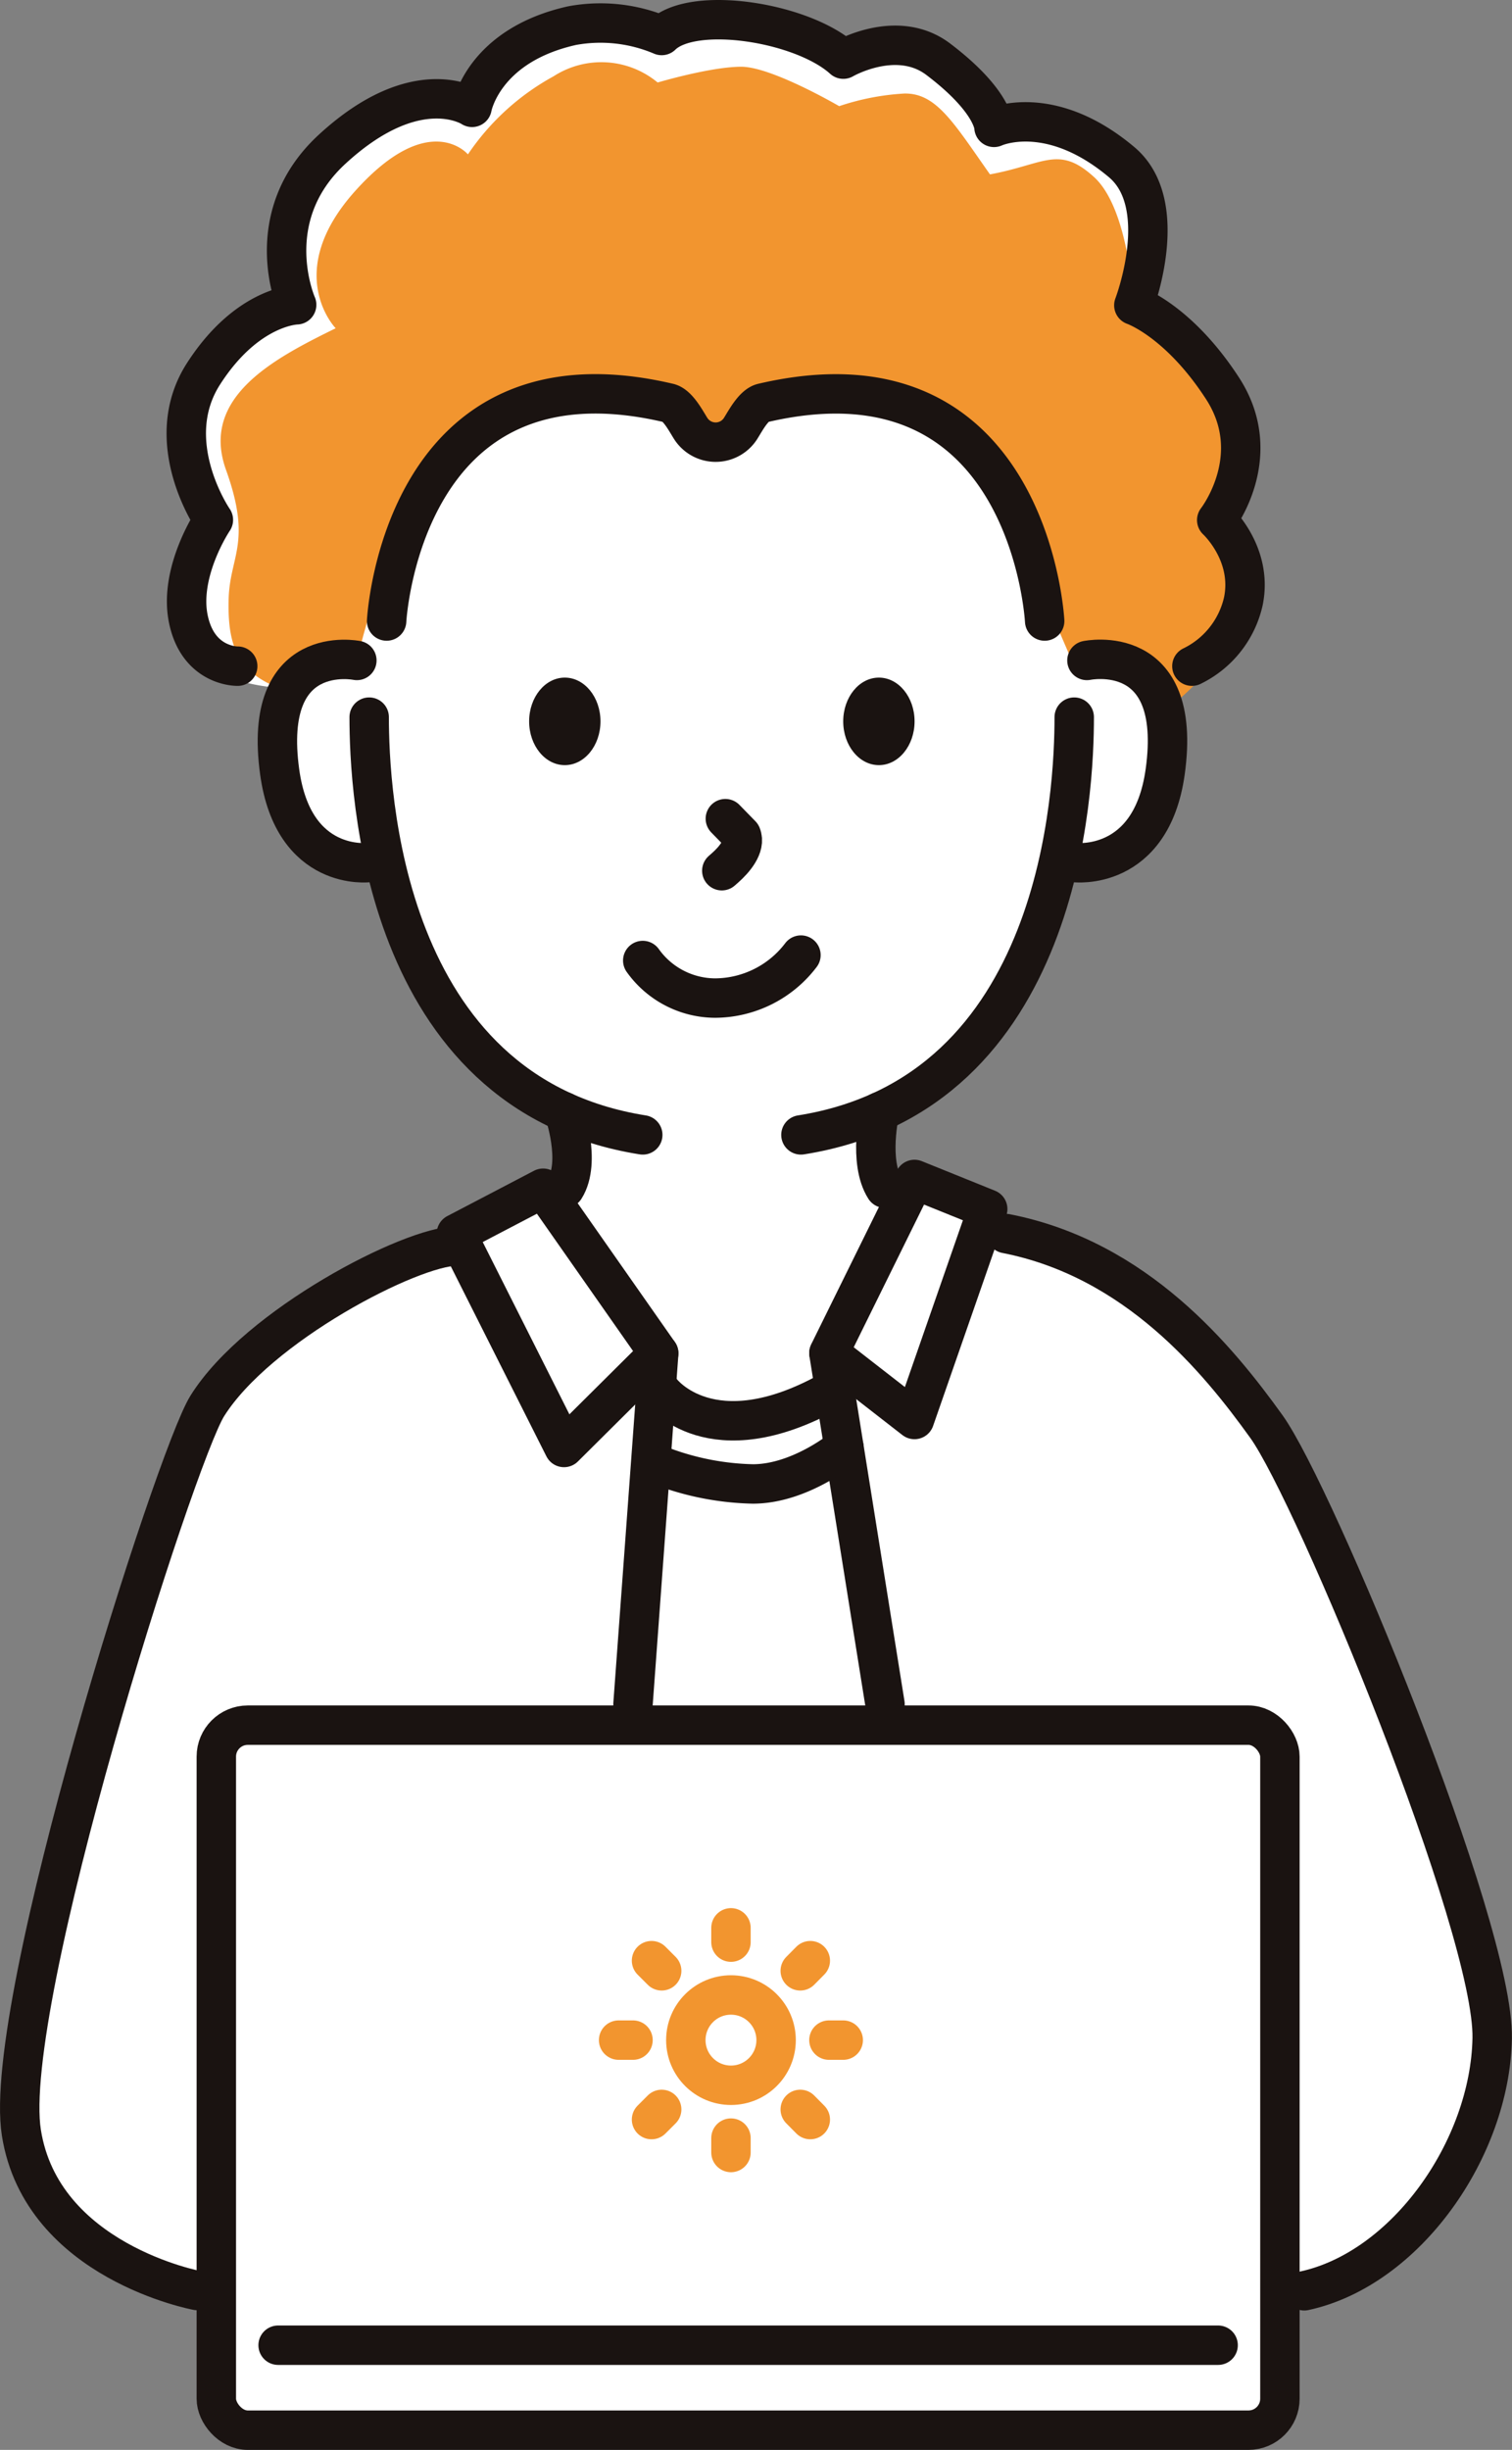
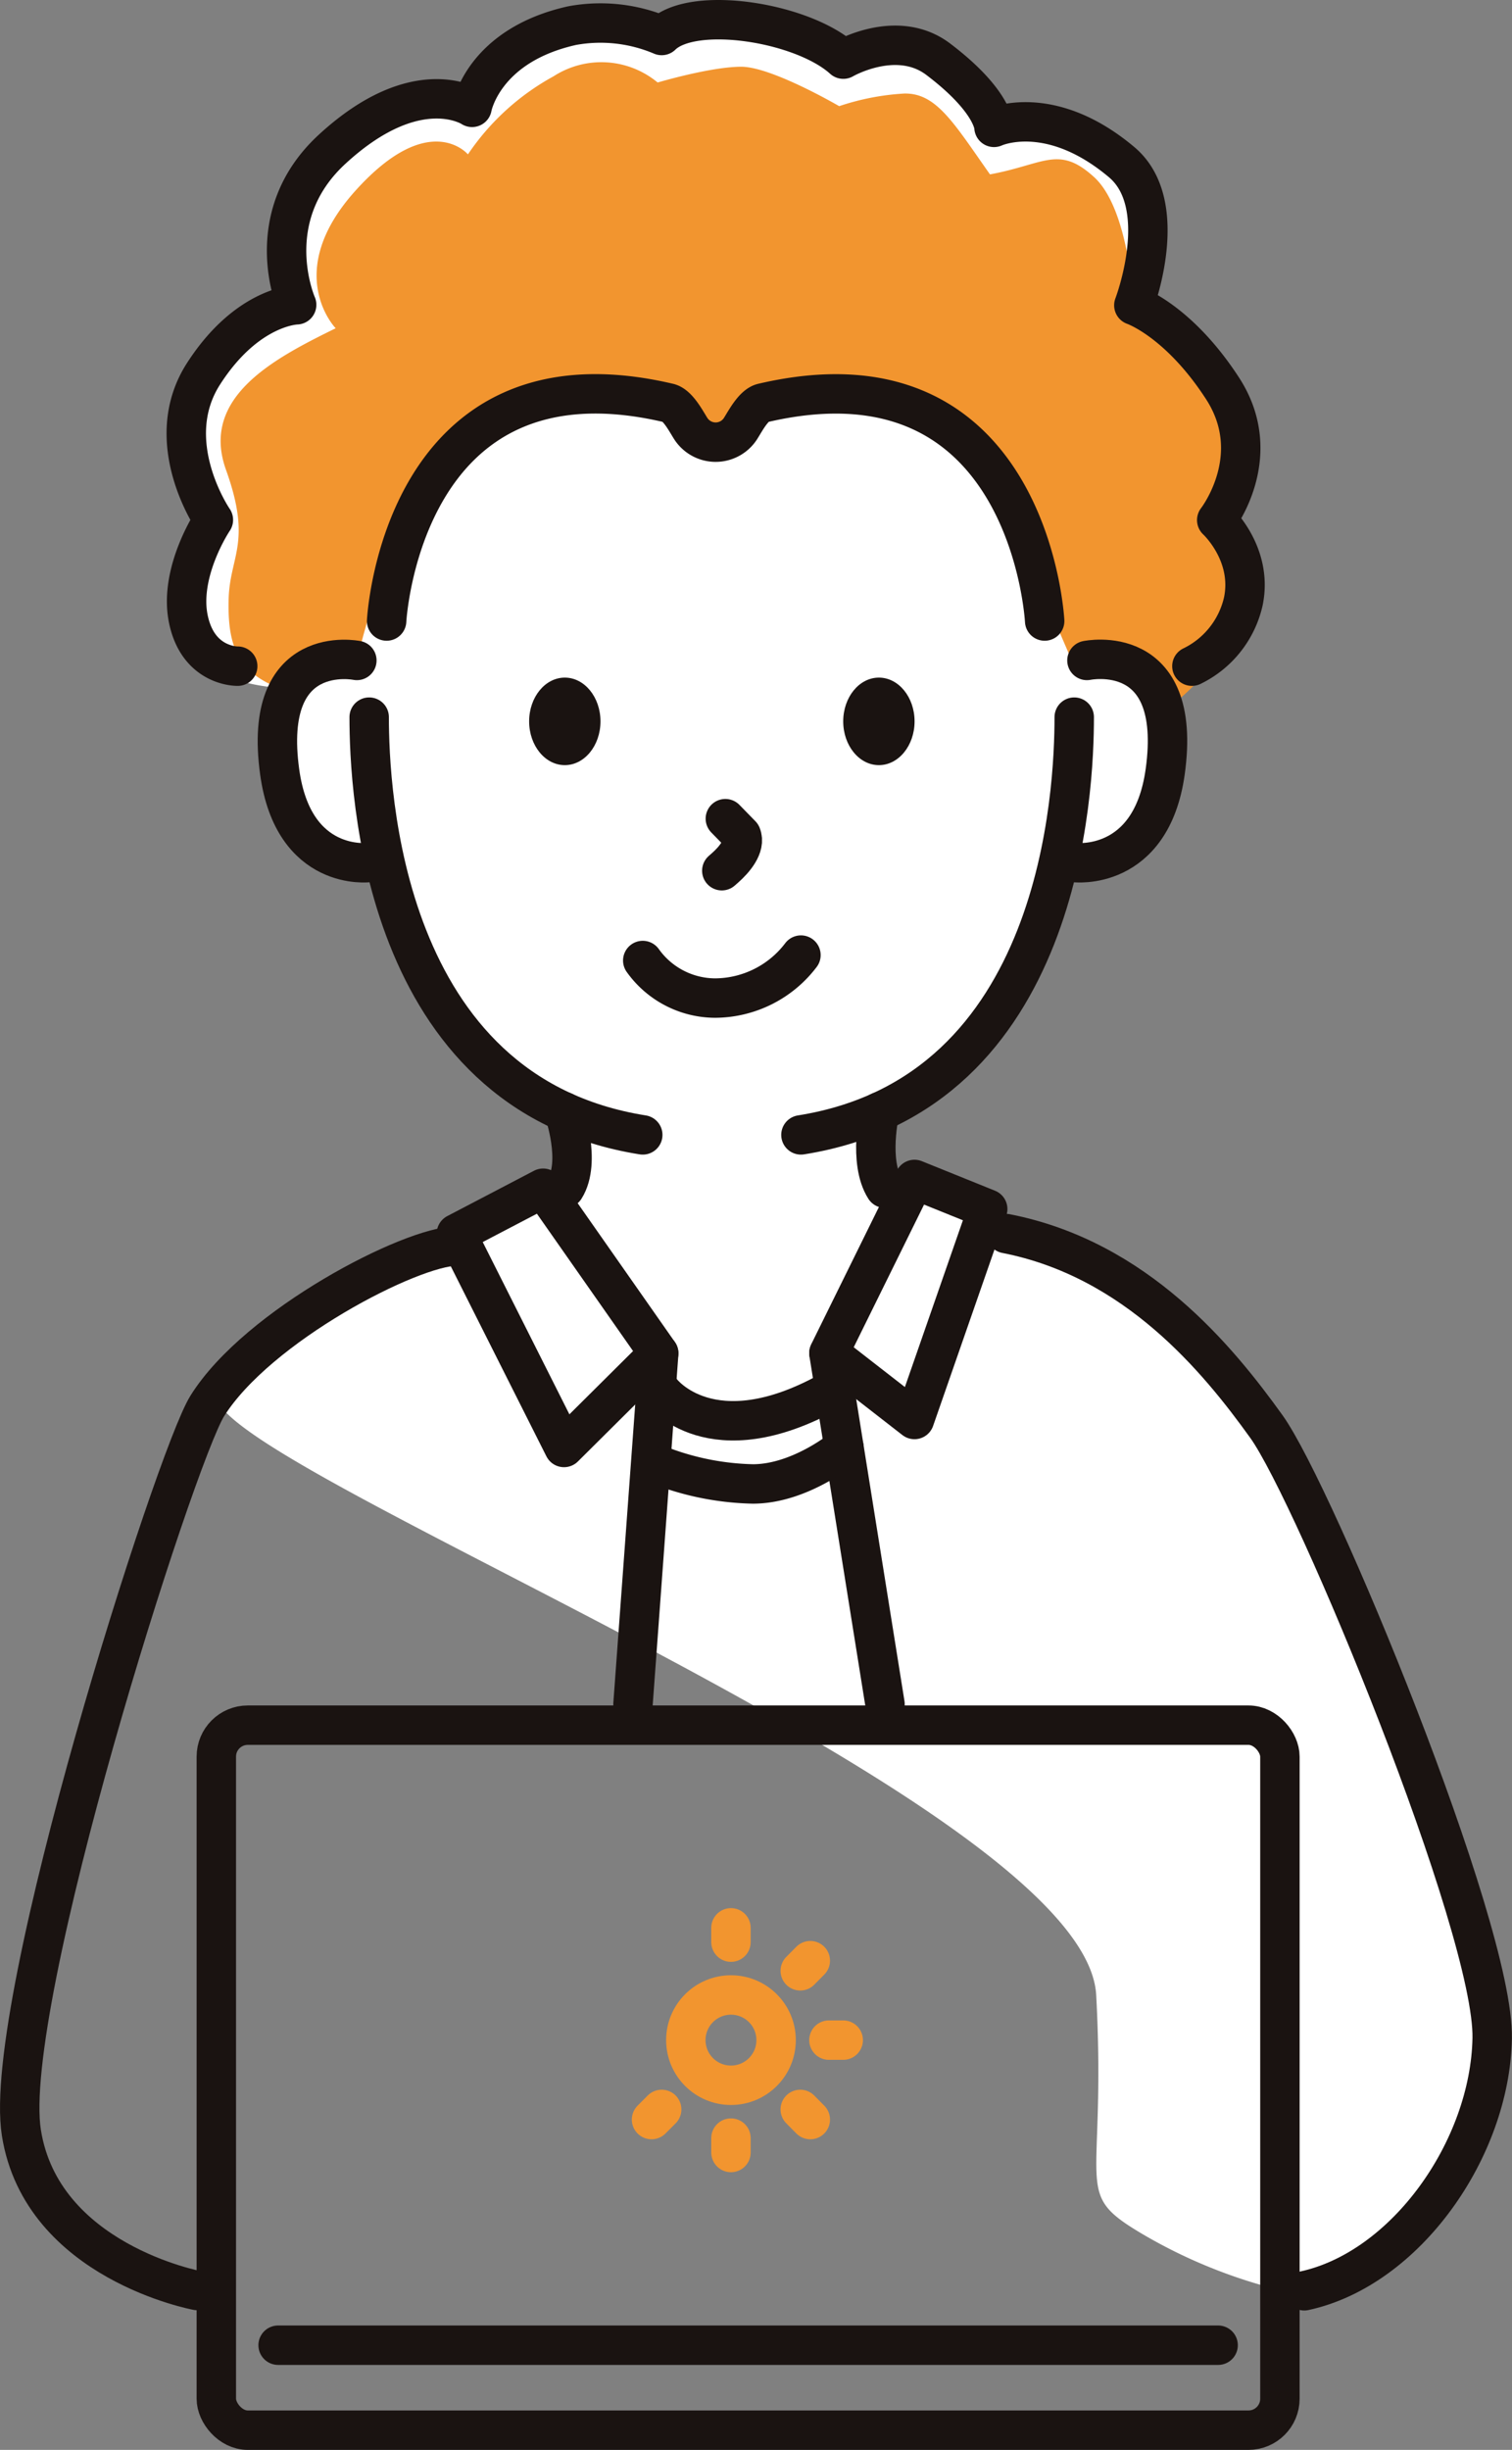
<svg xmlns="http://www.w3.org/2000/svg" viewBox="0 0 153.42 248.53">
  <rect x="0" y="0" width="153.42" height="248.53" fill="#808080" stroke="none" />
  <defs>
    <style>.cls-1{fill:#fff;}.cls-2{fill:#f2952f;}.cls-3,.cls-5{fill:none;stroke-linecap:round;stroke-linejoin:round;stroke-width:4px;}.cls-3{stroke:#1a1311;}.cls-4{fill:#1a1311;}.cls-5{stroke:#f2952f;}</style>
  </defs>
  <g id="レイヤー_2" data-name="レイヤー 2">
    <g id="レイヤー_2-2" data-name="レイヤー 2">
-       <path id="パス_205" data-name="パス 205" class="cls-1" d="M118.47,74.18C118.65,84.94,106,88.34,106,88.34a30.54,30.54,0,0,1-5.77,13.14,66.23,66.23,0,0,1-11,11.3l.54,9.91,2.36-2.15,8.06,2.15V126c10-.25,18.39,7.53,26.53,15.2s26.26,54,24.25,69.59-21.13,21.62-21.13,21.62v14.14H22l.43-14.14a52.19,52.19,0,0,1-14.32-5.76c-7.28-4.3-3.65-4.2-4.72-24.25S18.77,147.89,22,141.18s24.37-14.77,24.37-14.77l11-5.86.33-5.42s-.41-2.35-6.3-5.89S39.27,88.33,39.27,88.33a29.73,29.73,0,0,1-8.4-3.64c-3.3-2.34-2.72-9-2.73-11.94v-3s-9.76-.41-9-6.89,1.27-12.43,1.27-12.43S16,45.25,19.59,40s10.5-9,10.5-9-1.41-12.19,3.61-15.8S47.89,10.9,47.89,10.9s.9-5.83,6.76-7.22a34,34,0,0,1,12.48-.07s10-3.09,12-1.6A51.49,51.49,0,0,0,84.9,5.43s6.18-1.32,7.89-.61,7.86,7.34,7.86,7.34,11.51-.2,13.6,4.7,1,14.05,1,14.05,8.51,4.6,9.53,13.44S127,60.58,125.9,62.87,117.63,69.44,118.47,74.18Z" />
+       <path id="パス_205" data-name="パス 205" class="cls-1" d="M118.47,74.18C118.65,84.94,106,88.34,106,88.34a30.54,30.54,0,0,1-5.77,13.14,66.23,66.23,0,0,1-11,11.3l.54,9.91,2.36-2.15,8.06,2.15V126c10-.25,18.39,7.53,26.53,15.2s26.26,54,24.25,69.59-21.13,21.62-21.13,21.62v14.14l.43-14.14a52.19,52.19,0,0,1-14.32-5.76c-7.28-4.3-3.65-4.2-4.72-24.25S18.77,147.89,22,141.18s24.37-14.77,24.37-14.77l11-5.86.33-5.42s-.41-2.35-6.3-5.89S39.27,88.33,39.27,88.33a29.73,29.73,0,0,1-8.4-3.64c-3.3-2.34-2.72-9-2.73-11.94v-3s-9.76-.41-9-6.89,1.27-12.43,1.27-12.43S16,45.25,19.59,40s10.5-9,10.5-9-1.41-12.19,3.61-15.8S47.89,10.9,47.89,10.9s.9-5.83,6.76-7.22a34,34,0,0,1,12.48-.07s10-3.09,12-1.6A51.49,51.49,0,0,0,84.9,5.43s6.18-1.32,7.89-.61,7.86,7.34,7.86,7.34,11.51-.2,13.6,4.7,1,14.05,1,14.05,8.51,4.6,9.53,13.44S127,60.58,125.9,62.87,117.63,69.44,118.47,74.18Z" />
      <path id="パス_211" data-name="パス 211" class="cls-2" d="M34.06,33.3c-6.09,3-13.8,6.93-11.13,14.36s.38,8.7.27,13.13.76,7.26,4.94,8.94c4.65-5.12,8.07-2.7,8.07-2.7s3.18-14,8.14-19S54,37.5,60.92,39.2s9.86,6.31,11.69,5.68,3.6-4.91,9.61-4.79,16.43,3.4,19.86,11.4S109,67.58,109,67.58s3.3-2.24,5.76,0a13.71,13.71,0,0,1,3.38,4.63s8.41-6.52,8-11.26a19.48,19.48,0,0,0-2.7-8.24s4.22-5,1-12.74-9.42-9-9.42-9-.4-9.71-4-13-5.06-1.29-10.57-.28C96.75,12.43,95,9.42,91.75,9.49a25.14,25.14,0,0,0-6.6,1.28s-6.84-4-9.94-4-8.48,1.6-8.48,1.6a8.94,8.94,0,0,0-10.56-.63,24.83,24.83,0,0,0-8.69,7.92S43.59,11,36.08,19.33,34.06,33.3,34.06,33.3Z" />
      <path id="パス_270" data-name="パス 270" class="cls-3" d="M36.21,67S26.54,65,28.38,78.32c1.4,10.17,9.06,9.18,9.06,9.18" />
      <path id="パス_271" data-name="パス 271" class="cls-3" d="M65.22,115.13C38.67,110.92,37.46,80,37.46,72.75" />
      <ellipse id="楕円形_41" data-name="楕円形 41" class="cls-4" cx="57.31" cy="73.18" rx="3.62" ry="4.44" />
      <ellipse id="楕円形_42" data-name="楕円形 42" class="cls-4" cx="89.18" cy="73.18" rx="3.62" ry="4.44" />
      <path id="パス_272" data-name="パス 272" class="cls-3" d="M73.6,83.05l1.62,1.66c.47,1.13-.74,2.53-1.65,3.33l-.33.29" />
      <path id="パス_273" data-name="パス 273" class="cls-3" d="M57.23,112.78s1.78,5.07.08,7.76" />
      <path id="パス_274" data-name="パス 274" class="cls-3" d="M110.29,67s9.8-2.06,7.94,11.29C116.81,88.49,109,87.5,109,87.5" />
      <path id="パス_275" data-name="パス 275" class="cls-3" d="M81.27,115.13C107.82,110.92,109,80,109,72.75" />
      <path id="パス_276" data-name="パス 276" class="cls-3" d="M89.26,112.78s-1.17,5.07.54,7.76" />
      <path id="パス_277" data-name="パス 277" class="cls-3" d="M65.22,97.44a9.06,9.06,0,0,0,7.32,3.81,11,11,0,0,0,8.73-4.36" />
      <path id="パス_278" data-name="パス 278" class="cls-3" d="M46.32,126.41c-4.58,0-20.18,8.05-25.29,16.22C17.77,147.85.1,203.28,2.17,216.36s17.84,16,17.84,16" />
      <path id="パス_279" data-name="パス 279" class="cls-3" d="M132.34,232.39c10.33-2.23,18.86-14.41,19.07-25.62s-18-55.21-22.91-62.05-13.21-17-26.42-19.58" />
      <rect id="長方形_154" data-name="長方形 154" class="cls-3" x="21.95" y="175.01" width="107.92" height="71.52" rx="3.19" />
      <circle id="楕円形_43" data-name="楕円形 43" class="cls-5" cx="74.17" cy="206.96" r="4.58" />
      <line id="線_51" data-name="線 51" class="cls-5" x1="74.17" y1="195.57" x2="74.17" y2="197.02" />
-       <line id="線_52" data-name="線 52" class="cls-5" x1="66.11" y1="198.9" x2="67.14" y2="199.93" />
-       <line id="線_53" data-name="線 53" class="cls-5" x1="62.77" y1="206.96" x2="64.23" y2="206.96" />
      <line id="線_54" data-name="線 54" class="cls-5" x1="66.11" y1="215.02" x2="67.14" y2="213.99" />
      <line id="線_55" data-name="線 55" class="cls-5" x1="74.17" y1="218.36" x2="74.17" y2="216.9" />
      <line id="線_56" data-name="線 56" class="cls-5" x1="82.22" y1="215.02" x2="81.2" y2="213.99" />
      <line id="線_57" data-name="線 57" class="cls-5" x1="85.56" y1="206.96" x2="84.11" y2="206.96" />
      <line id="線_58" data-name="線 58" class="cls-5" x1="82.22" y1="198.9" x2="81.2" y2="199.93" />
      <line id="線_59" data-name="線 59" class="cls-3" x1="28.22" y1="237.91" x2="123.6" y2="237.91" />
      <path id="パス_280" data-name="パス 280" class="cls-3" d="M39.23,63s1.48-28.48,28.6-22.12c.93.21,1.74,1.77,2.25,2.58h0a3,3,0,0,0,4.14.93,3,3,0,0,0,.93-.93h0c.51-.81,1.32-2.37,2.25-2.58C104.52,34.54,106,63,106,63" />
      <path id="パス_281" data-name="パス 281" class="cls-3" d="M55.11,120.54l-8.8,4.6,10.92,21.7,9.61-9.55Z" />
      <path id="パス_323" data-name="パス 323" class="cls-3" d="M120.94,67.58A9.67,9.67,0,0,0,126.16,61c1-4.85-2.7-8.24-2.7-8.24s5.06-6.47.59-13.36-9-8.43-9-8.43,3.92-10.2-1.25-14.53c-7.32-6.15-12.94-3.52-12.94-3.52s0-2.63-5.67-6.92C91,2.84,85.57,6,85.57,6,81.44,2.25,70.31.49,67.14,3.6a15.9,15.9,0,0,0-9.09-1C49,4.62,47.9,10.89,47.9,10.89s-5.55-3.71-14.19,4.24c-7.53,6.92-3.61,15.79-3.61,15.79s-5,.08-9.45,7,1,14.82,1,14.82S18.1,58,19.12,62.84s5,4.74,5,4.74" />
      <line id="線_84" data-name="線 84" class="cls-3" x1="66.84" y1="137.29" x2="64.23" y2="172.88" />
      <path id="パス_324" data-name="パス 324" class="cls-3" d="M92.79,119.65l7.43,3L92.79,144l-8.68-6.75Z" />
      <line id="線_85" data-name="線 85" class="cls-3" x1="84.11" y1="137.29" x2="89.8" y2="172.88" />
      <path id="パス_325" data-name="パス 325" class="cls-3" d="M67.14,141.18s5,6.64,17,0" />
      <path id="パス_326" data-name="パス 326" class="cls-3" d="M67.14,148.74a27.8,27.8,0,0,0,9.25,1.8c4.83,0,9.25-3.7,9.25-3.7" />
    </g>
  </g>
</svg>